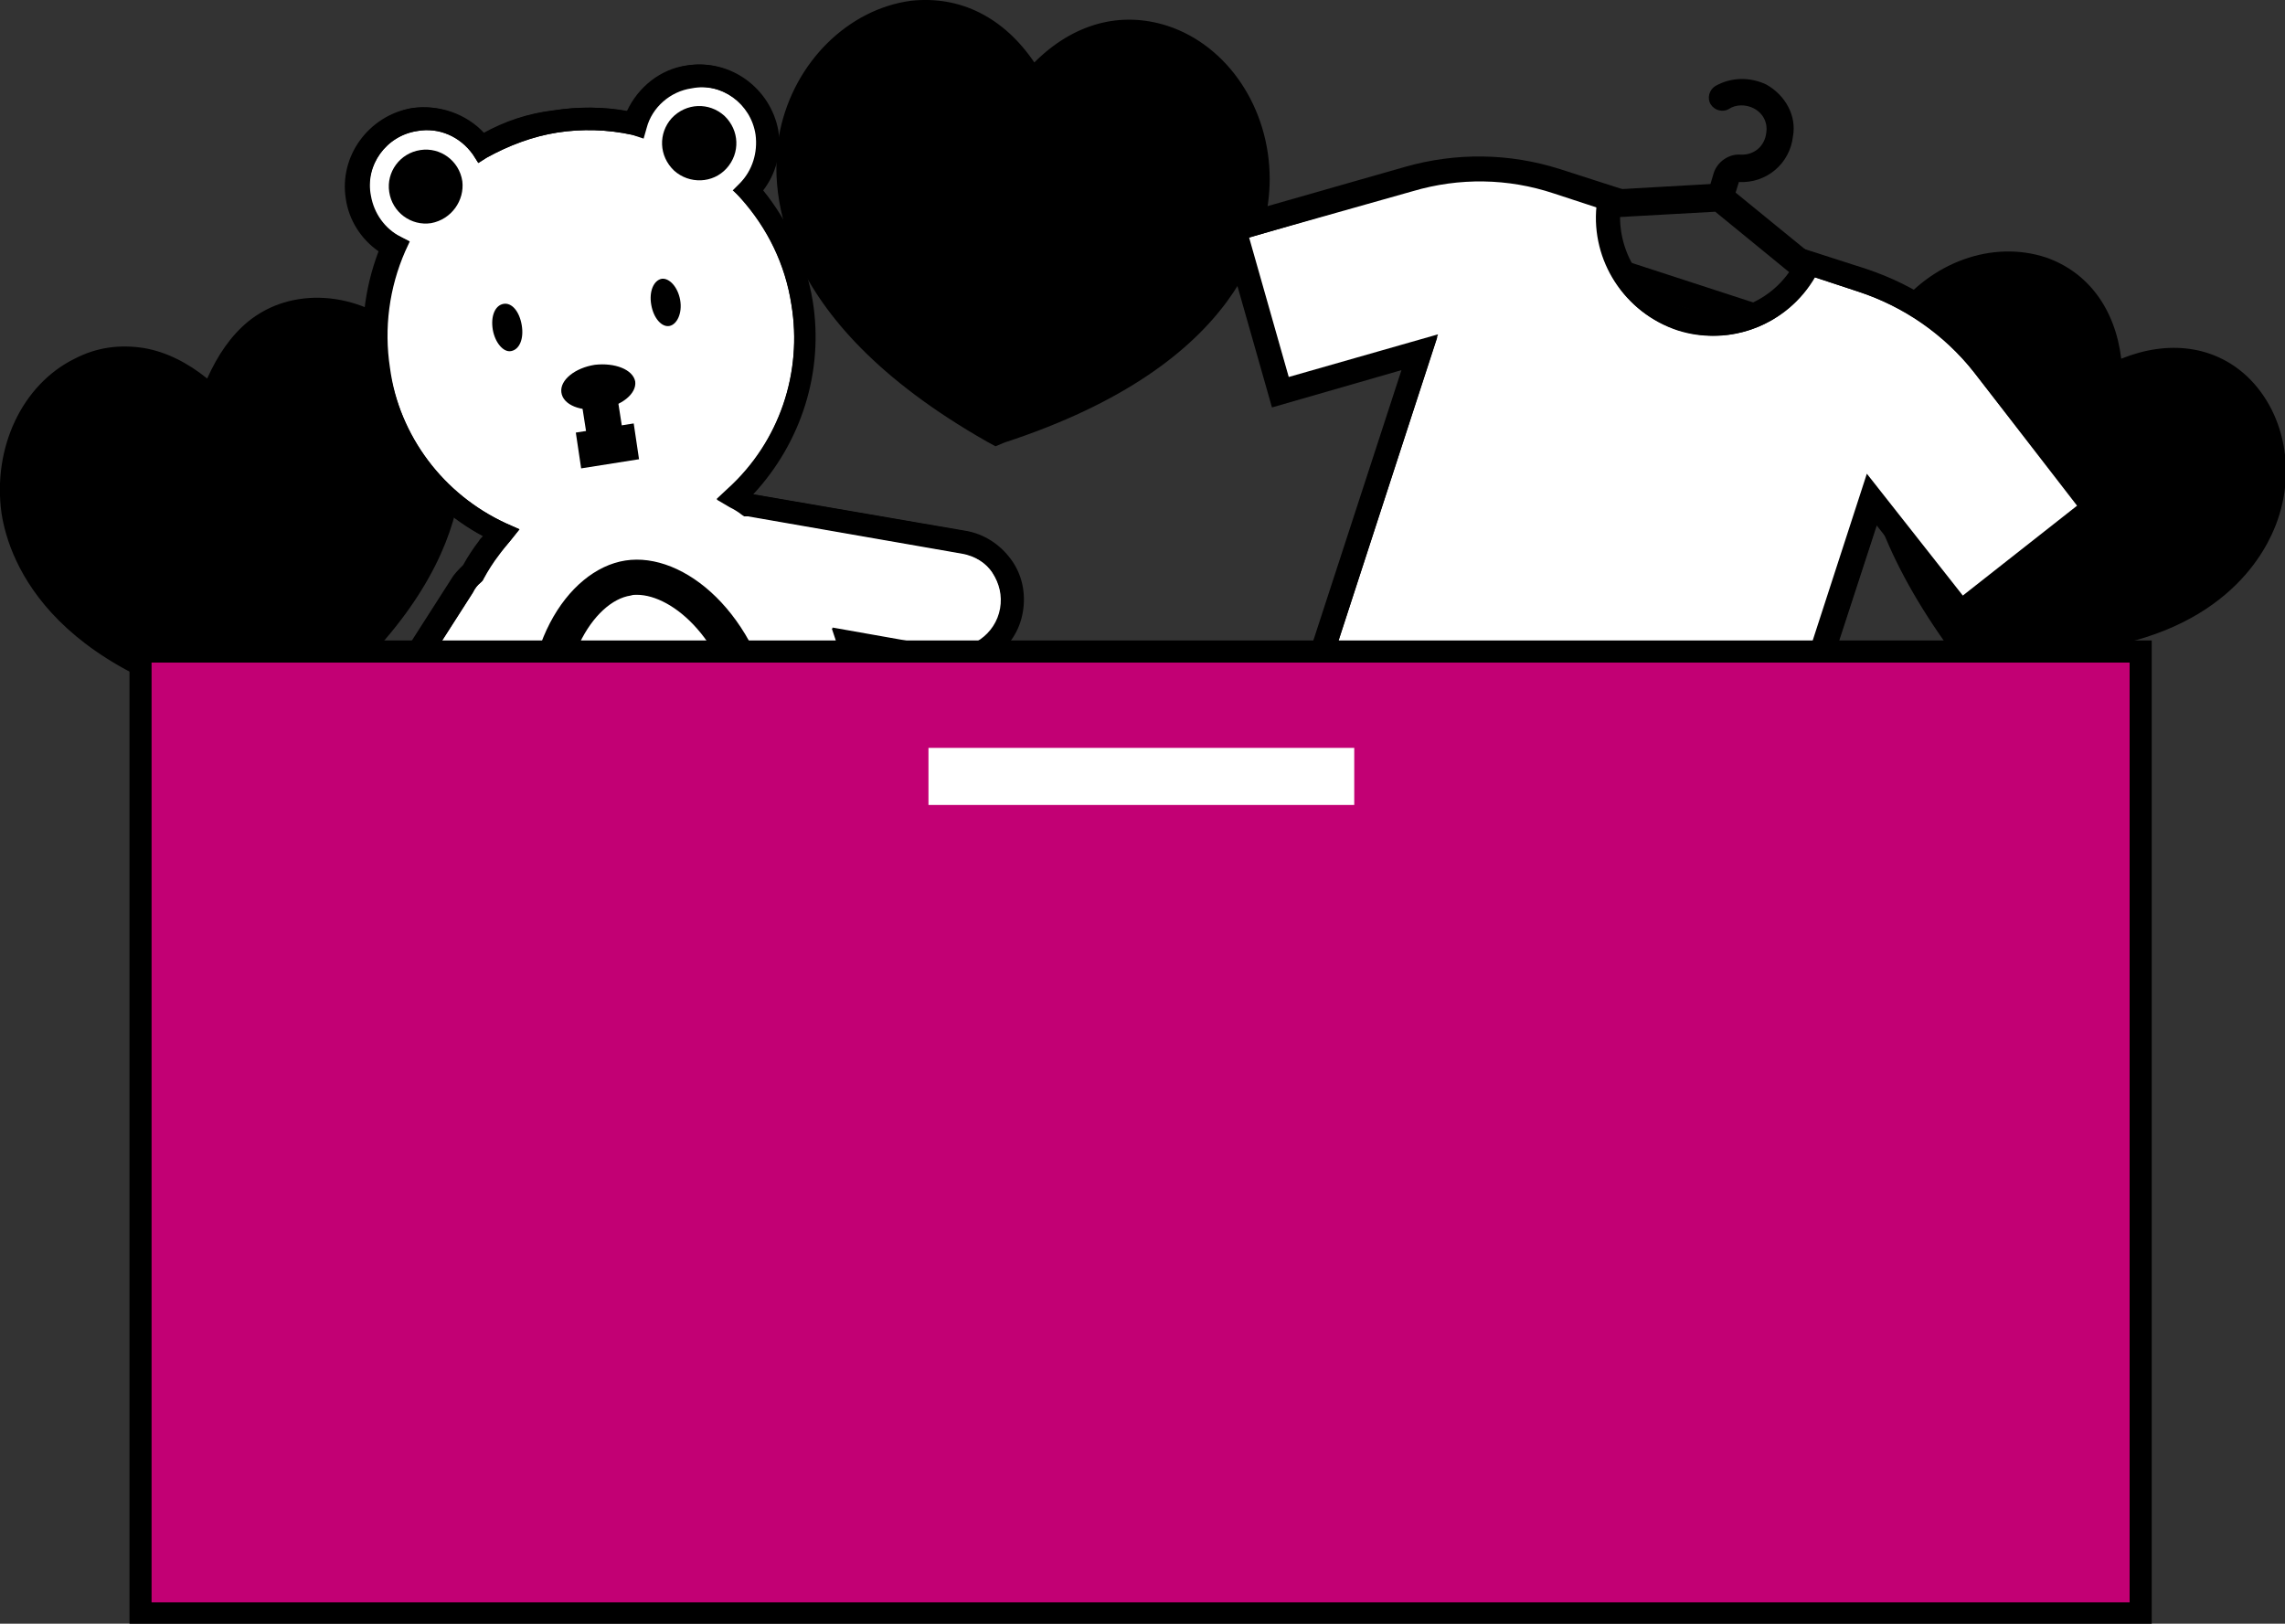
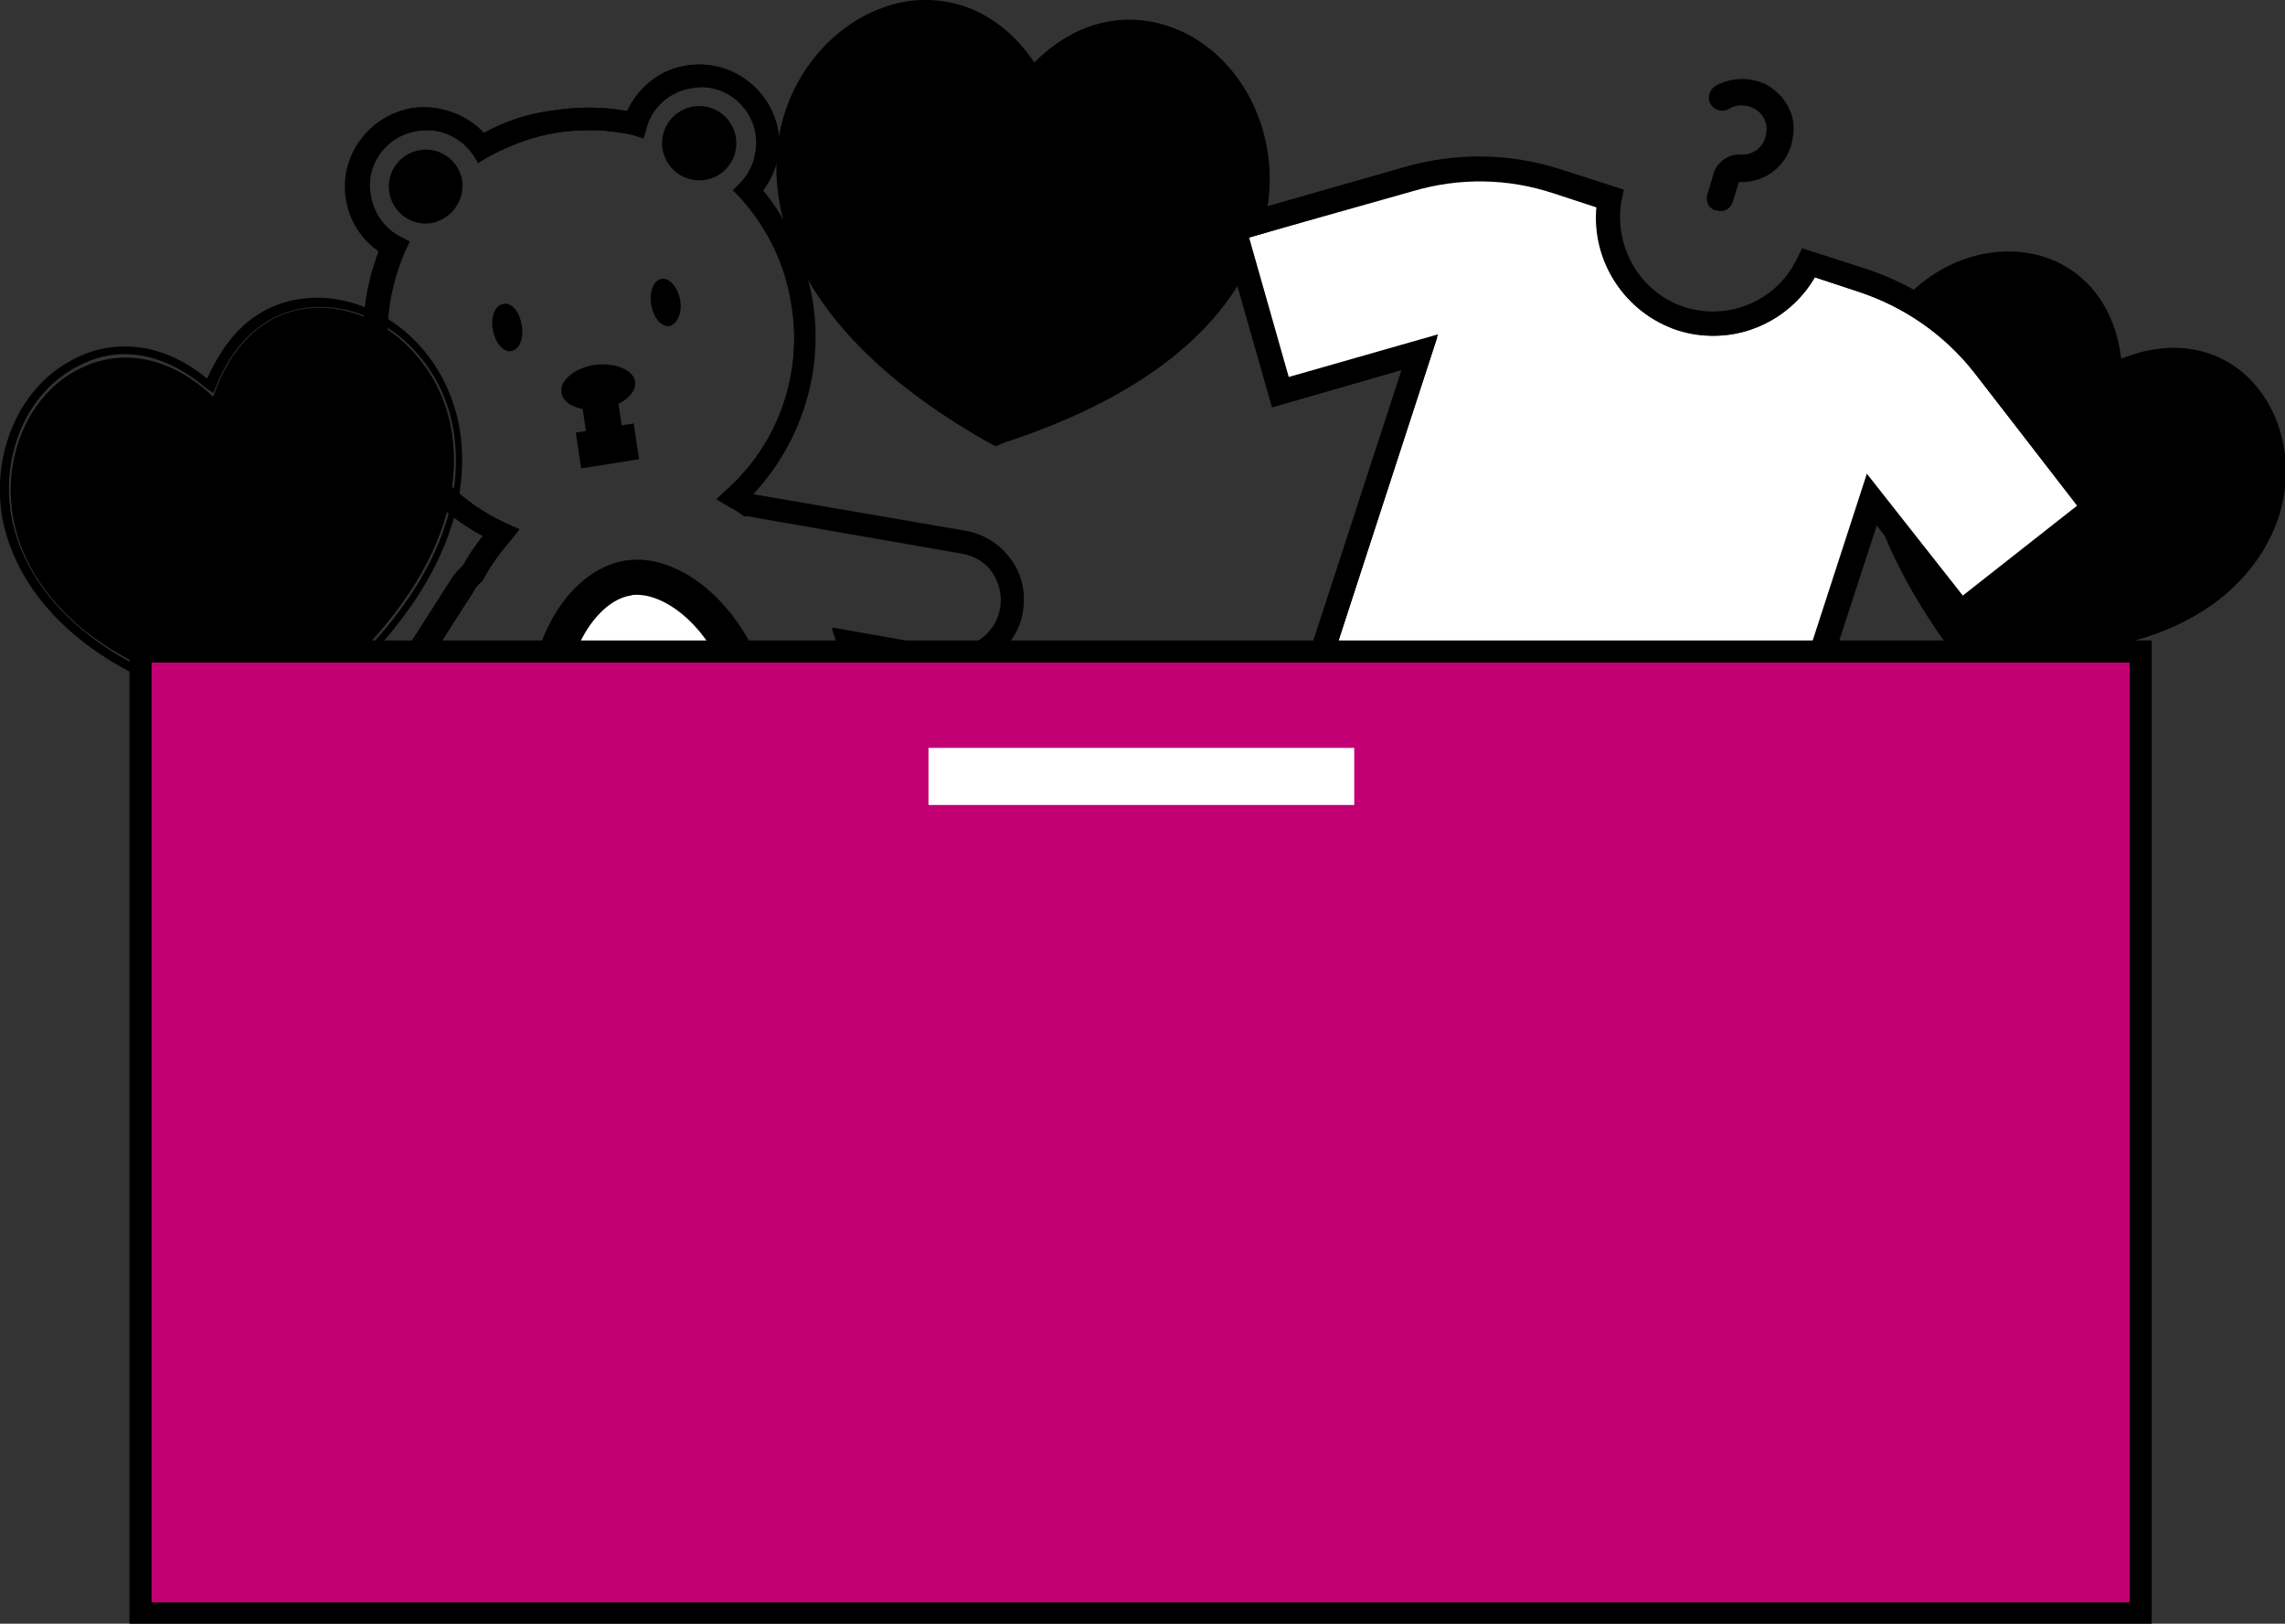
<svg xmlns="http://www.w3.org/2000/svg" version="1.1" id="Layer_1" x="0px" y="0px" viewBox="0 0 300 213.2" style="enable-background:new 0 0 300 213.2;" xml:space="preserve">
  <rect x="0" y="0" width="300" height="213.2" fill="#333333" stroke="none" />
  <style type="text/css">
	.st0{fill:#FFFFFF;}
	.st1{fill:#C20074;}
</style>
  <g>
    <path d="M135.2,13.4c-13.8-30-58.5,11.1-4.2,42.1C190.3,35.9,154.7-13.2,135.2,13.4z" />
    <path d="M130.9,56.1l-0.2-0.1c-10.4-5.9-17.9-12.6-22.3-19.9c-3.6-6.1-5-12.5-3.7-18.4c1.7-8.1,7.9-14.3,15.1-15.2   c6.4-0.7,12,2.8,15.5,9.8c4.8-6.1,11-8.5,17.2-6.6c7,2.3,11.9,9.6,11.9,17.9c0,6-2.5,12.1-7.4,17.3c-5.7,6.2-14.4,11.3-25.8,15.1   L130.9,56.1z M121.4,3.5c-0.5,0-1,0-1.5,0.1c-6.8,0.8-12.6,6.7-14.2,14.3c-1.1,5.6,0.1,11.8,3.6,17.6c4.3,7.1,11.6,13.5,21.7,19.4   c11-3.6,19.5-8.6,25.1-14.7c4.6-5,7.1-10.7,7.1-16.6c0-7.7-4.6-14.7-11-16.8c-5.8-1.9-11.9,0.6-16.5,6.9l-0.6,0.8l-0.4-0.9   C131.7,7.2,126.9,3.5,121.4,3.5z" />
    <path d="M130.8,58l-0.9-0.5c-28.4-16.1-28.3-33.4-27-40.2c1.8-8.9,8.6-15.6,16.7-16.6c6.5-0.7,12.2,2.3,16,8.5   c5-5.3,11.2-7.2,17.4-5.2c7.7,2.5,13,10.5,13,19.6c0,6.9-3.3,23.8-34.4,34L130.8,58z M126.2,6.5c-1.9-0.9-4-1.4-6-1   c-6,0.7-11.2,5.9-12.6,12.8c-1.1,5.6-1,20.2,23.7,34.7c27.2-9.3,30.2-23.5,30.2-29.3c0-7-4.1-13.2-9.8-15.1   c-5.1-1.7-10.4,0.6-14.5,6.2l-2.4,3.2l-1.7-3.6C131.3,10.6,128.9,7.9,126.2,6.5z" />
    <path d="M130.7,58.6l-1.1-0.6c-28.7-16.3-28.6-33.9-27.2-40.8c1.9-9.1,9-16,17.2-17.1c6.5-0.7,12.2,2.2,16.2,8.1   c5.1-5.1,11.3-6.8,17.5-4.8c7.9,2.6,13.4,10.8,13.4,20.1c0,7-3.3,24.3-34.8,34.6L130.7,58.6z M121.5,1.3c-0.6,0-1.2,0-1.8,0.1   c-7.9,0.8-14.6,7.5-16.2,16C102.2,24,102.1,41,130.2,57l0.7,0.4l0.7-0.2c30.7-10.1,33.9-26.8,33.9-33.5c0-8.7-5.2-16.6-12.7-18.9   c-5.9-2-11.9-0.1-16.8,5l-0.5,0.5l-0.4-0.6C131.7,4.2,126.9,1.3,121.5,1.3z M131.2,53.5l-0.2-0.1c-25.2-14.7-25.2-29.6-24.1-35.3   c1.5-7.1,6.9-12.6,13.1-13.3c2.3-0.3,4.4,0.1,6.5,1.1c2.9,1.5,5.4,4.3,7.2,8.1l1.2,2.7l1.8-2.4c4.3-5.8,9.8-8.2,15.1-6.5   c6,2,10.2,8.4,10.2,15.6c0,5.8-2.9,20.4-30.5,29.8L131.2,53.5z M121.4,5.9c-0.4,0-0.8,0-1.2,0.1c-5.8,0.6-10.7,5.7-12.1,12.4   c-1.1,5.4-1,19.7,23.2,33.9c26.7-9.3,29.5-23.2,29.5-28.7c0-6.8-3.9-12.7-9.5-14.6c-4.8-1.6-9.9,0.6-13.8,6l-2.9,4.1l-2.1-4.5   c-1.7-3.6-4-6.2-6.7-7.6C124.5,6.3,123,5.9,121.4,5.9z" />
    <path d="M28.1,53.1C5.6,30.3-21.5,82.7,38.2,92.9C85.9,55.5,37.1,22.4,28.1,53.1z" />
    <path d="M38.3,93.5h-0.2c-11.5-2-20.5-5.6-27-10.7C5.7,78.4,2.4,73,1.6,67.2c-1.1-7.9,2.5-15.7,8.9-18.8c5.6-2.8,12-1.5,17.5,3.7   c2.4-7.2,7.3-11.5,13.5-11.7c7.1-0.2,14,4.9,16.8,12.4c2,5.5,1.7,11.9-0.9,18.2c-3.1,7.6-9.4,15.1-18.5,22.3L38.3,93.5z M16.4,48   c-1.9,0-3.6,0.4-5.3,1.2C5.1,52.2,1.8,59.5,2.8,67c0.7,5.5,4,10.7,9.1,14.9c6.1,5,15,8.5,26.1,10.5c8.9-7,15-14.3,18-21.7   c2.5-6.1,2.9-12.2,0.9-17.4c-2.6-7.1-9-11.9-15.6-11.7c-5.9,0.2-10.6,4.5-12.7,11.7l-0.3,0.9l-0.7-0.7C24.2,49.9,20.2,48,16.4,48z" />
-     <path d="M38.6,94.4L38,94.3C7.3,89.1,1.8,73.7,0.9,67.3c-1.2-8.3,2.6-16.5,9.3-19.8c5.6-2.8,11.9-1.7,17.4,3.1   c2.6-6.9,7.6-10.8,13.8-11C48.9,39.4,56,44.7,59,52.5c2.2,6,4.7,22.3-19.8,41.4L38.6,94.4z M16.3,48.8c-1.7,0-3.3,0.4-5,1.1   c-5.5,2.9-8.7,9.8-7.6,16.9c0.8,5.7,5.8,19.6,34.2,24.6c22.5-17.9,20.4-32.5,18.4-37.9c-2.5-6.8-8.5-11.2-14.8-11   c-5.6,0.2-10,4.3-12,11.1l-0.6,2.3l-1.7-1.8C23.8,50.7,19.9,48.8,16.3,48.8z" />
    <path d="M38.8,95.1l-0.8-0.2C6.8,89.5,1.2,73.8,0.2,67.4C-1,58.8,2.9,50.5,9.8,47.1c2.9-1.5,5.9-1.9,9.1-1.4c2.9,0.5,5.7,1.9,8.3,4   c1.4-3.1,3.1-5.6,5.4-7.5c2.5-2,5.4-3,8.6-3.1c7.7-0.2,15.2,5.2,18.1,13.3c2.3,6.1,4.8,22.7-20,42.2L38.8,95.1z M16.4,46.5   c-2.1,0-4.1,0.5-6,1.5c-6.5,3.2-10.2,11.1-9,19.2c0.9,6.2,6.4,21.3,36.8,26.6l0.4,0.1l0.3-0.2c24.3-19.1,21.8-34.9,19.7-40.8   c-2.7-7.5-9.5-12.6-16.6-12.6c-0.1,0-0.3,0-0.4,0c-6,0.2-10.7,4-13.3,10.6l-0.3,0.7L27.1,51C23.7,48.1,20,46.5,16.4,46.5z M38,92   h-0.2C9,86.8,3.9,72.8,3,67c-1-7.3,2.2-14.5,8-17.4c1.7-0.8,3.4-1.2,5.2-1.2c3.9,0,7.7,1.9,11.2,5.4l1,1l0.4-1.4   c2.1-7.1,6.7-11.3,12.5-11.6c6.6-0.2,12.8,4.5,15.4,11.5c2,5.5,4.3,20.4-18.6,38.5L38,92z M16.3,49.5c-1.7,0-3.2,0.4-4.7,1.1   C6.2,53.3,3.1,60,4.2,66.8C5,72.4,9.9,85.9,37.7,90.9c22.1-17.6,20-31.8,18-37.1c-2.4-6.5-8.2-10.9-14.3-10.7   C36.1,43.3,32,47.2,30,53.8l-0.9,3.2l-2.4-2.4C23.4,51.2,19.8,49.5,16.3,49.5z" />
    <path d="M276.7,50.1c0.2-30.2-52.8-13.4-19.8,33.2C313.6,90.2,303.1,35.6,276.7,50.1z" />
    <path d="M266.4,84.4c-3,0-6.1-0.2-9.5-0.6h-0.2l-0.1-0.2c-6.4-9-10-17.4-10.7-25.1c-0.7-6.5,0.7-12.3,4.1-16.8   c4.5-6,12.1-8.9,18.4-6.7c2.7,0.9,8.7,4.1,9.1,14.1c9-4.5,14.7-0.6,16.8,1.2c4.9,4.6,6.1,12.6,2.9,19.5c-2.4,5-6.8,9.1-12.8,11.6   C279.1,83.4,273.1,84.4,266.4,84.4z M257.2,82.8c10.6,1.2,19.5,0.4,26.3-2.4c5.7-2.4,10-6.1,12.2-10.9c3-6.5,1.9-13.8-2.6-18.1   c-4.1-3.9-10-4.1-16.2-0.6l-0.8,0.5v-0.9c0-7.1-3-12.2-8.3-14c-5.9-2-13,0.6-17.2,6.2c-3.1,4.3-4.5,9.8-3.7,15.9   C247.6,65.8,251,74,257.2,82.8z" />
    <path d="M256.2,84.5l-0.3-0.5c-17-23.9-10.4-37.9-6.8-42.8c4.7-6.4,12.6-9.2,19.4-7c5.6,1.9,9.1,6.8,9.6,13.6   c6.2-2.8,12.3-2.2,16.6,1.9c5.1,4.8,6.4,13.1,3,20.3c-2.6,5.5-11.7,17.9-40.8,14.5H256.2z M271.7,39.4c-1.1-1.1-2.5-2-4.1-2.5   c-5.6-1.9-12.3,0.6-16.3,6c-3.2,4.4-9.1,17,6.5,39.1c27,3.1,35.2-8,37.5-13c2.8-6.1,1.9-13.2-2.5-17.3c-3.9-3.6-9.5-3.9-15.3-0.5   l-2,1V50C275.4,45.5,274.1,41.8,271.7,39.4z" />
    <path d="M266.5,85.8c-3,0-6.2-0.2-9.8-0.6l-0.8-0.1l-0.5-0.7c-17.2-24.3-10.4-38.4-6.8-43.4c4.9-6.6,13-9.5,20-7.2   c5.5,1.9,9.1,6.7,9.9,13.3c6.2-2.5,12.2-1.7,16.5,2.3c5.3,5,6.7,13.6,3.2,20.9C295.8,75.4,288.3,85.8,266.5,85.8z M256.5,84h0.3   c28.7,3.4,37.7-8.7,40.2-14.1c3.2-6.9,2-15-2.9-19.7c-4.2-3.9-9.8-4.5-15.9-1.8l-0.7,0.3l-0.1-0.8c-0.5-6.7-3.7-11.3-9.2-13.1   c-6.5-2.2-14.2,0.6-18.6,6.8c-3.5,4.8-10,18.4,6.8,42.1L256.5,84z M266.5,83.2c-2.7,0-5.6-0.2-8.9-0.5h-0.2l-0.1-0.2   c-15.7-22.5-9.8-35.4-6.5-39.8c4.2-5.6,11.1-8.2,17-6.2c1.7,0.5,3.1,1.5,4.3,2.6c2.6,2.6,3.9,6.5,3.9,11.1v1.2l1.1-0.6   c6.1-3.3,12-3.1,16,0.6c4.5,4.2,5.5,11.6,2.6,17.9C293.6,73.7,286.8,83.2,266.5,83.2z M258,81.5c26.3,2.9,34.4-7.9,36.6-12.7   c2.7-5.9,1.8-12.7-2.4-16.6c-3.6-3.4-9-3.5-14.7-0.5l-2.8,1.6v-3.2c0-4.4-1.2-8-3.5-10.3c-1-1-2.4-1.9-3.9-2.4   c-5.4-1.8-11.8,0.6-15.7,5.8C248.6,47.5,242.8,59.7,258,81.5z" />
    <path d="M224.9,27.5c-0.7-0.4-1-1.2-0.7-2.1l0.8-2.7c0.5-1.5,2-2.5,3.5-2.4c1.8,0.1,3.2-1.1,3.4-2.9c0.2-1.4-0.5-2.6-1.7-3.2   c-1-0.5-2.3-0.5-3.2,0.1c-0.8,0.5-1.9,0.2-2.4-0.6c-0.5-0.8-0.2-1.9,0.6-2.4c2.1-1.2,4.6-1.2,6.7-0.2c2.5,1.4,4,4.1,3.5,6.8   c-0.4,3.6-3.5,6.2-7.1,6l-0.8,2.6c-0.3,0.9-1.2,1.5-2.2,1.1C225.1,27.6,225,27.6,224.9,27.5z" />
-     <path d="M187.7,29.6c-0.6-0.3-0.9-1-0.8-1.8c0.1-0.8,0.8-1.5,1.7-1.6l37.1-2.1c0.4,0,0.8,0.1,1.2,0.4L255.7,48   c0.6,0.5,0.8,1.5,0.4,2.2c-0.4,0.7-1.2,1.1-2.1,0.8l-65.9-21.3C188.1,29.7,188,29.6,187.7,29.6z M225.2,27.8l-27,1.5l47.9,15.6   L225.2,27.8z" />
    <path class="st0" d="M275.1,66.7l-17.6,13.7l-11.7-14.9l-19.5,60l-59.5-19.4l19.5-60l-18.2,5.2L162,30l23-6.6   c6.4-1.8,13.1-1.7,19.4,0.3l7.1,2.3c-1.4,6.8,2.6,13.6,9.3,15.8c6.8,2.2,14-1,16.8-7.3l7.1,2.3c6.2,2.1,11.8,5.9,15.9,11.1   L275.1,66.7z" />
    <path d="M227.3,127.3l-62.2-20.2l19.1-58.7l-17.1,4.9l-6.9-24.3l24.4-7c6.7-1.9,13.6-1.8,20.2,0.3l8.2,2.7l-0.2,1.2   c-1.2,6.1,2.4,12.2,8.3,14.2c5.9,2,12.4-0.9,15.1-6.6l0.5-1.1l8.2,2.7c6.6,2.1,12.3,6.1,16.6,11.6L277.2,67l-19.8,15.5l-10.9-14   L227.3,127.3z M168.8,105.4l56.6,18.4l19.8-61.1l12.5,15.9l15.3-12l-13.8-17.7c-4-5-9.2-8.6-15.2-10.6l-5.8-1.9   c-2.7,4.8-7.9,7.7-13.2,7.7c-1.6,0-3.1-0.2-4.7-0.7c-7-2.3-11.2-9.1-10.5-16.1l-5.8-1.9c-6-2-12.4-2.1-18.5-0.3l-21.6,6.1l5.3,18.6   l19.5-5.5L168.8,105.4z" />
    <path d="M164.9,107.2L184,48.6l-17,4.9l-7-24.6l24.5-7c6.7-1.9,13.7-1.8,20.3,0.3l8.4,2.7l-0.3,1.4c-1.1,6,2.4,12.1,8.2,14   c5.8,1.9,12.3-0.8,14.9-6.5l0.6-1.2l8.4,2.7c6.6,2.2,12.4,6.1,16.7,11.7l15.6,20.1l-20.1,15.7l-10.8-13.8l-19.1,58.6L164.9,107.2z    M188.8,43.9l-19.9,61.3l56.3,18.3l19.9-61.3l12.6,16l15-11.8l-13.6-17.6c-3.9-5-9.2-8.6-15.1-10.5l-5.7-1.9   c-3.6,6.2-11.1,9.2-18.1,6.9c-7-2.3-11.3-9.1-10.6-16.2l-5.7-1.9c-5.9-2-12.4-2.1-18.4-0.3L164,31.2l5.2,18.3L188.8,43.9z" />
-     <path class="st0" d="M126.4,71.1l-28.1-4.9c-0.1,0-0.1,0-0.2,0c-0.5-0.4-1-0.7-1.7-1c6.8-6.2,10.3-15.6,8.7-25.5   c-0.9-5.7-3.4-10.7-7-14.7c1.9-2,2.9-4.7,2.4-7.6c-0.7-4.9-5.3-8.2-10.2-7.4c-3.5,0.5-6.2,3.1-7.2,6.2c-3.3-0.7-6.8-0.8-10.4-0.3   c-3.5,0.5-6.9,1.8-9.8,3.5c-1.9-2.7-5.2-4.4-8.7-3.7c-4.9,0.7-8.2,5.3-7.4,10.2c0.4,2.9,2.3,5.2,4.7,6.5c-2.2,4.9-3,10.4-2.1,16.1   c1.6,9.8,7.9,17.7,16.2,21.6c-0.5,0.6-1,1.4-1.6,2c-0.7,1-1.5,2.2-2.1,3.3c-0.5,0.4-1,1-1.5,1.7l-16,25c-2.1,3.3-1.1,7.8,2.2,9.9   c3.3,2.1,7.8,1.1,9.9-2.2l2.3-3.5c4.6,17.1,18.3,28.5,32.4,26.3c15.3-2.4,25.3-20.2,22.2-39.8c-0.5-3-1.2-5.8-2.2-8.5l12.4,2.2   c4.2,0.7,8.2-2.1,9-6.2C133.4,75.9,130.6,71.8,126.4,71.1z" />
    <path d="M87.9,134.2c-6,0-12-2.3-17.2-6.6c-5.4-4.5-9.7-10.8-12.2-18.1l-0.6,0.9c-1.7,2.6-4.5,4-7.3,4c-1.6,0-3.2-0.4-4.7-1.4   c-4-2.6-5.2-7.9-2.6-11.9l16-25c0.4-0.7,0.9-1.2,1.6-1.9c0.6-1.1,1.4-2.3,2.1-3.2c0.2-0.2,0.3-0.4,0.5-0.6   c-8.2-4.4-14-12.5-15.4-21.8C47.3,43.4,47.9,38,49.9,33c-2.3-1.6-3.9-4.1-4.3-6.9c-0.9-5.6,3-10.9,8.6-11.9c3.4-0.5,7,0.7,9.4,3.3   c2.9-1.6,5.9-2.6,9.2-3c3.2-0.5,6.5-0.5,9.7,0.1c1.5-3.2,4.4-5.5,7.8-6c5.6-0.9,10.9,3,11.9,8.6c0.4,2.8-0.3,5.6-2,7.8   c3.4,4.2,5.6,9.2,6.5,14.5c1.5,9.3-1.5,18.6-7.8,25.4l27.9,4.8c2.4,0.4,4.5,1.8,5.9,3.7c1.5,2,2,4.5,1.6,6.9   c-0.8,5-5.6,8.3-10.6,7.5l-10-1.8c0.6,2.1,1.1,4.3,1.5,6.5c1.6,9.8,0,19.5-4.4,27.2c-4.4,7.9-11.1,12.9-19.1,14.2   C90.4,134.1,89.1,134.2,87.9,134.2z M59.6,102.7l0.8,3.1c4.4,16.5,17.6,27.4,30.8,25.3c7-1.1,13-5.6,17-12.7   c4.1-7.2,5.5-16.2,4.1-25.4c-0.4-2.8-1.1-5.6-2.2-8.2l-0.8-2.4L124,85c3.4,0.6,6.7-1.7,7.3-5.1c0.3-1.7-0.1-3.3-1-4.7   s-2.4-2.3-4.1-2.6l-28.1-4.9l0,0c-0.1,0-0.1,0-0.1,0h-0.3l-0.3-0.2c-0.5-0.4-1-0.7-1.6-1l-1.7-1l1.5-1.4c6.7-6.1,9.8-15.2,8.3-24.2   c-0.8-5.2-3.1-10-6.7-14l-1-0.9l0.9-0.9c1.7-1.7,2.4-4.1,2.1-6.4c-0.6-4.1-4.5-6.9-8.5-6.2c-2.8,0.4-5.2,2.5-6,5.3L84.3,18L83,17.7   c-3.2-0.7-6.6-0.8-9.8-0.3c-3.3,0.5-6.4,1.7-9.3,3.3l-1.1,0.7l-0.7-1.1c-1.7-2.4-4.5-3.6-7.3-3.1c-4.1,0.6-6.9,4.5-6.2,8.5   c0.4,2.4,1.8,4.4,4,5.4l1.1,0.6L53.1,33c-2.1,4.8-2.8,10.1-2,15.3c1.4,9,7.1,16.6,15.3,20.4l1.8,0.8L67,71c-0.5,0.6-1,1.2-1.6,1.9   c-0.7,0.9-1.4,2-2,3.2l-0.1,0.2l-0.2,0.2c-0.5,0.4-0.8,0.8-1.1,1.4l-16,25c-1.7,2.7-0.9,6.2,1.8,7.9c2.7,1.7,6.2,0.9,7.9-1.8   L59.6,102.7z" />
    <path d="M87.9,134.2c-12.5,0-24.4-9.9-29.5-24.6l-0.6,0.9c-2.6,4.1-7.9,5.2-12,2.6s-5.2-7.9-2.6-12l16-25c0.4-0.7,0.9-1.2,1.6-1.9   c0.6-1.1,1.4-2.3,2.1-3.2c0.1-0.2,0.3-0.4,0.5-0.6C55.2,66,49.6,58,48,48.7C47.2,43.4,47.8,38,49.7,33c-2.3-1.6-3.9-4.1-4.3-6.9   c-0.9-5.6,3-10.9,8.6-11.9c3.4-0.5,7,0.7,9.4,3.3c2.9-1.6,5.9-2.6,9.2-3c3.2-0.5,6.5-0.5,9.7,0.1c1.5-3.2,4.4-5.5,7.8-6   c5.6-0.9,10.9,3,11.9,8.6c0.4,2.8-0.3,5.6-2,7.8c3.4,4.2,5.6,9.2,6.5,14.5c1.5,9.3-1.5,18.6-7.8,25.4l27.8,4.8   c2.4,0.4,4.5,1.8,5.9,3.7c1.5,2,2,4.5,1.6,6.9c-0.4,2.4-1.8,4.5-3.7,5.9c-2,1.5-4.5,2-6.9,1.6l-9.9-1.8c0.6,2.1,1.1,4.3,1.5,6.5   c1.6,9.8,0,19.5-4.4,27.3c-4.4,7.9-11.2,12.9-19.1,14.2C90.4,134.1,89.1,134.2,87.9,134.2z M59.6,102.6l0.8,3.2   c4.4,16.5,17.6,27.4,30.7,25.3c7-1.1,13-5.6,17-12.7c4.1-7.2,5.4-16.2,4.1-25.3c-0.4-2.8-1.1-5.6-2.2-8.2l-0.8-2.4l14.9,2.6   c1.7,0.3,3.3-0.1,4.7-1c1.4-0.9,2.3-2.4,2.6-4.1c0.3-1.7-0.1-3.3-1-4.7c-0.9-1.4-2.4-2.3-4.1-2.6l-28.1-4.9c-0.1,0-0.1,0-0.2,0   h-0.3l-0.3-0.2c-0.5-0.4-1-0.7-1.6-1l-1.7-1l1.5-1.4c6.7-6.1,9.8-15.2,8.3-24.2c-0.8-5.2-3.1-10-6.7-14l-0.9-1l0.9-0.9   c1.7-1.7,2.4-4.1,2.1-6.4c-0.6-4.1-4.5-6.9-8.5-6.1c-2.8,0.4-5.2,2.5-5.9,5.2l-0.4,1.4L83,17.7c-3.2-0.7-6.6-0.8-9.8-0.3   c-3.2,0.5-6.4,1.7-9.3,3.3l-1.1,0.7l-0.7-1.1c-1.7-2.4-4.5-3.6-7.3-3.1c-4.1,0.6-6.9,4.5-6.1,8.5c0.4,2.3,1.8,4.3,3.9,5.4l1.2,0.6   L53.2,33c-2.1,4.8-2.8,10.1-2,15.3c1.2,9,7,16.6,15.2,20.4l1.8,0.8L67,71c-0.5,0.6-1,1.2-1.5,1.9c-0.7,0.9-1.4,2-2,3.1l-0.1,0.2   l-0.2,0.2c-0.5,0.4-0.8,0.8-1.1,1.4l-16,25c-1.7,2.6-0.9,6.1,1.8,7.9c2.6,1.7,6.1,0.9,7.9-1.8L59.6,102.6z" />
    <path d="M56.6,29.3c-2.6,0.4-5.1-1.4-5.5-4.1c-0.4-2.6,1.4-5.1,4.1-5.5c2.6-0.4,5.1,1.4,5.5,4.1C61,26.3,59.3,28.8,56.6,29.3z" />
    <path d="M95.4,22.1c1.8-2,1.7-5-0.3-6.9c-2-1.8-5-1.7-6.9,0.3c-1.8,2-1.7,5,0.3,6.9C90.5,24.2,93.6,24.1,95.4,22.1z" />
    <path d="M68.5,42.7c0.3,1.8-0.3,3.2-1.4,3.4c-1,0.2-2.1-1.1-2.4-2.8c-0.3-1.8,0.3-3.2,1.4-3.4S68.2,40.9,68.5,42.7z" />
    <path d="M85.5,40c0.3,1.8,1.4,3,2.4,2.8c1-0.2,1.7-1.7,1.4-3.4c-0.3-1.7-1.4-2.9-2.4-2.8C85.8,36.8,85.2,38.3,85.5,40z" />
    <path d="M80.8,50.5l-4.7,0.7l1.2,7.7l4.7-0.7L80.8,50.5z" />
    <path d="M83.2,55.6l-7.6,1.2l0.7,4.7l7.6-1.2L83.2,55.6z" />
    <path d="M83.4,50.1c0.2,1.6-1.8,3.2-4.4,3.6c-2.7,0.4-5.1-0.5-5.3-2.2c-0.2-1.6,1.8-3.2,4.4-3.6C80.7,47.6,83.1,48.5,83.4,50.1z" />
    <path class="st0" d="M89.1,118.4c7.6-1.2,12.2-11.7,10.3-23.4c-1.8-11.8-9.5-20.3-17-19.2c-7.6,1.2-12.3,11.8-10.4,23.5   S81.5,119.6,89.1,118.4z" />
    <path d="M88,120.9c-3.6,0-7.4-1.9-10.7-5.3c-3.9-4-6.5-9.6-7.5-15.9c-2.3-14.1,4.6-24.9,12.3-26.1s17.5,7,19.8,21   c2.2,14.2-4.6,24.9-12.3,26.1C89,120.8,88.5,120.9,88,120.9z M83.6,78.1c-0.3,0-0.5,0-0.8,0.1c-4.8,0.7-10.3,9.1-8.4,20.7   c0.8,5.3,3,10.1,6.2,13.4c2.6,2.7,5.7,4.2,8.1,3.7c4.8-0.7,10.3-9.1,8.4-20.7C95.4,84.2,88.4,78.1,83.6,78.1z" />
    <path class="st1" d="M281,211.8H18.4V85.6H281V211.8z" />
-     <path d="M282.5,213.2H17V84.1h265.5V213.2z M19.9,210.4h259.7V87H19.9V210.4z" />
+     <path d="M282.5,213.2H17V84.1h265.5z M19.9,210.4h259.7V87H19.9V210.4z" />
    <path class="st0" d="M176.3,99.6h-53v4.6h53V99.6z" />
    <path class="st0" d="M177.8,105.7h-55.9v-7.5h55.9V105.7L177.8,105.7z M124.8,102.9h50.1v-1.7h-50.1   C124.8,101.2,124.8,102.9,124.8,102.9z" />
  </g>
</svg>